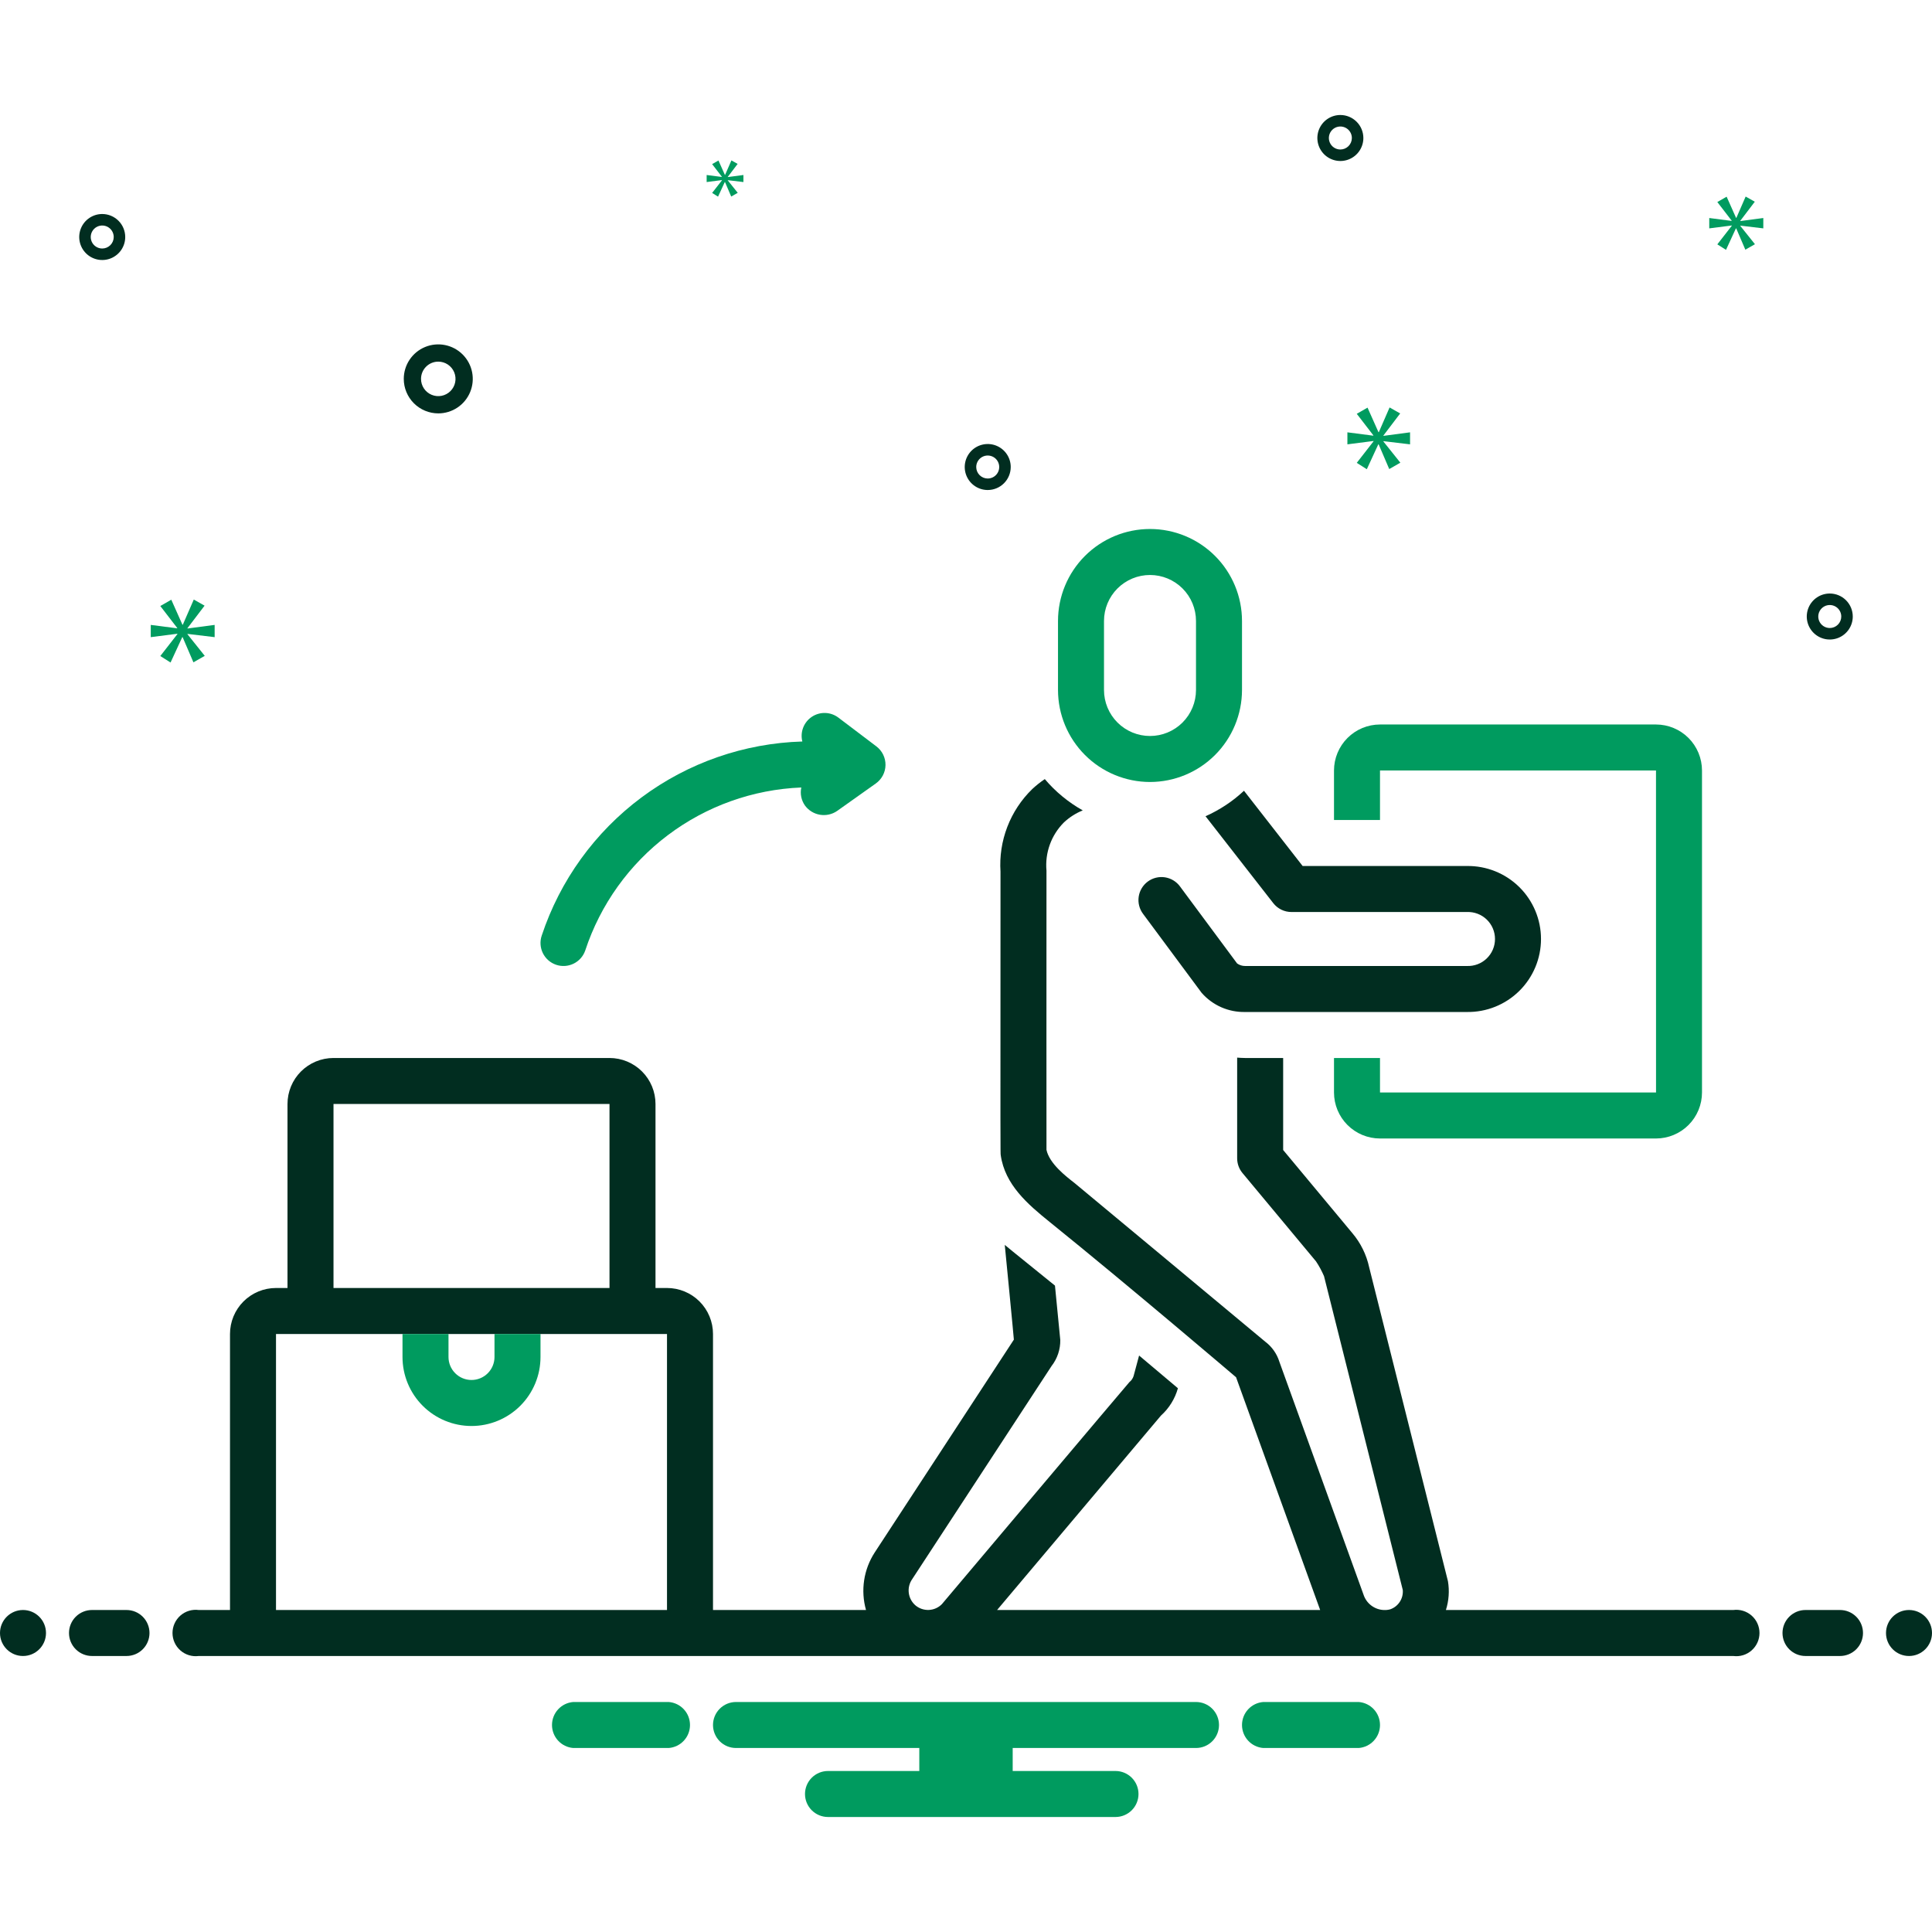
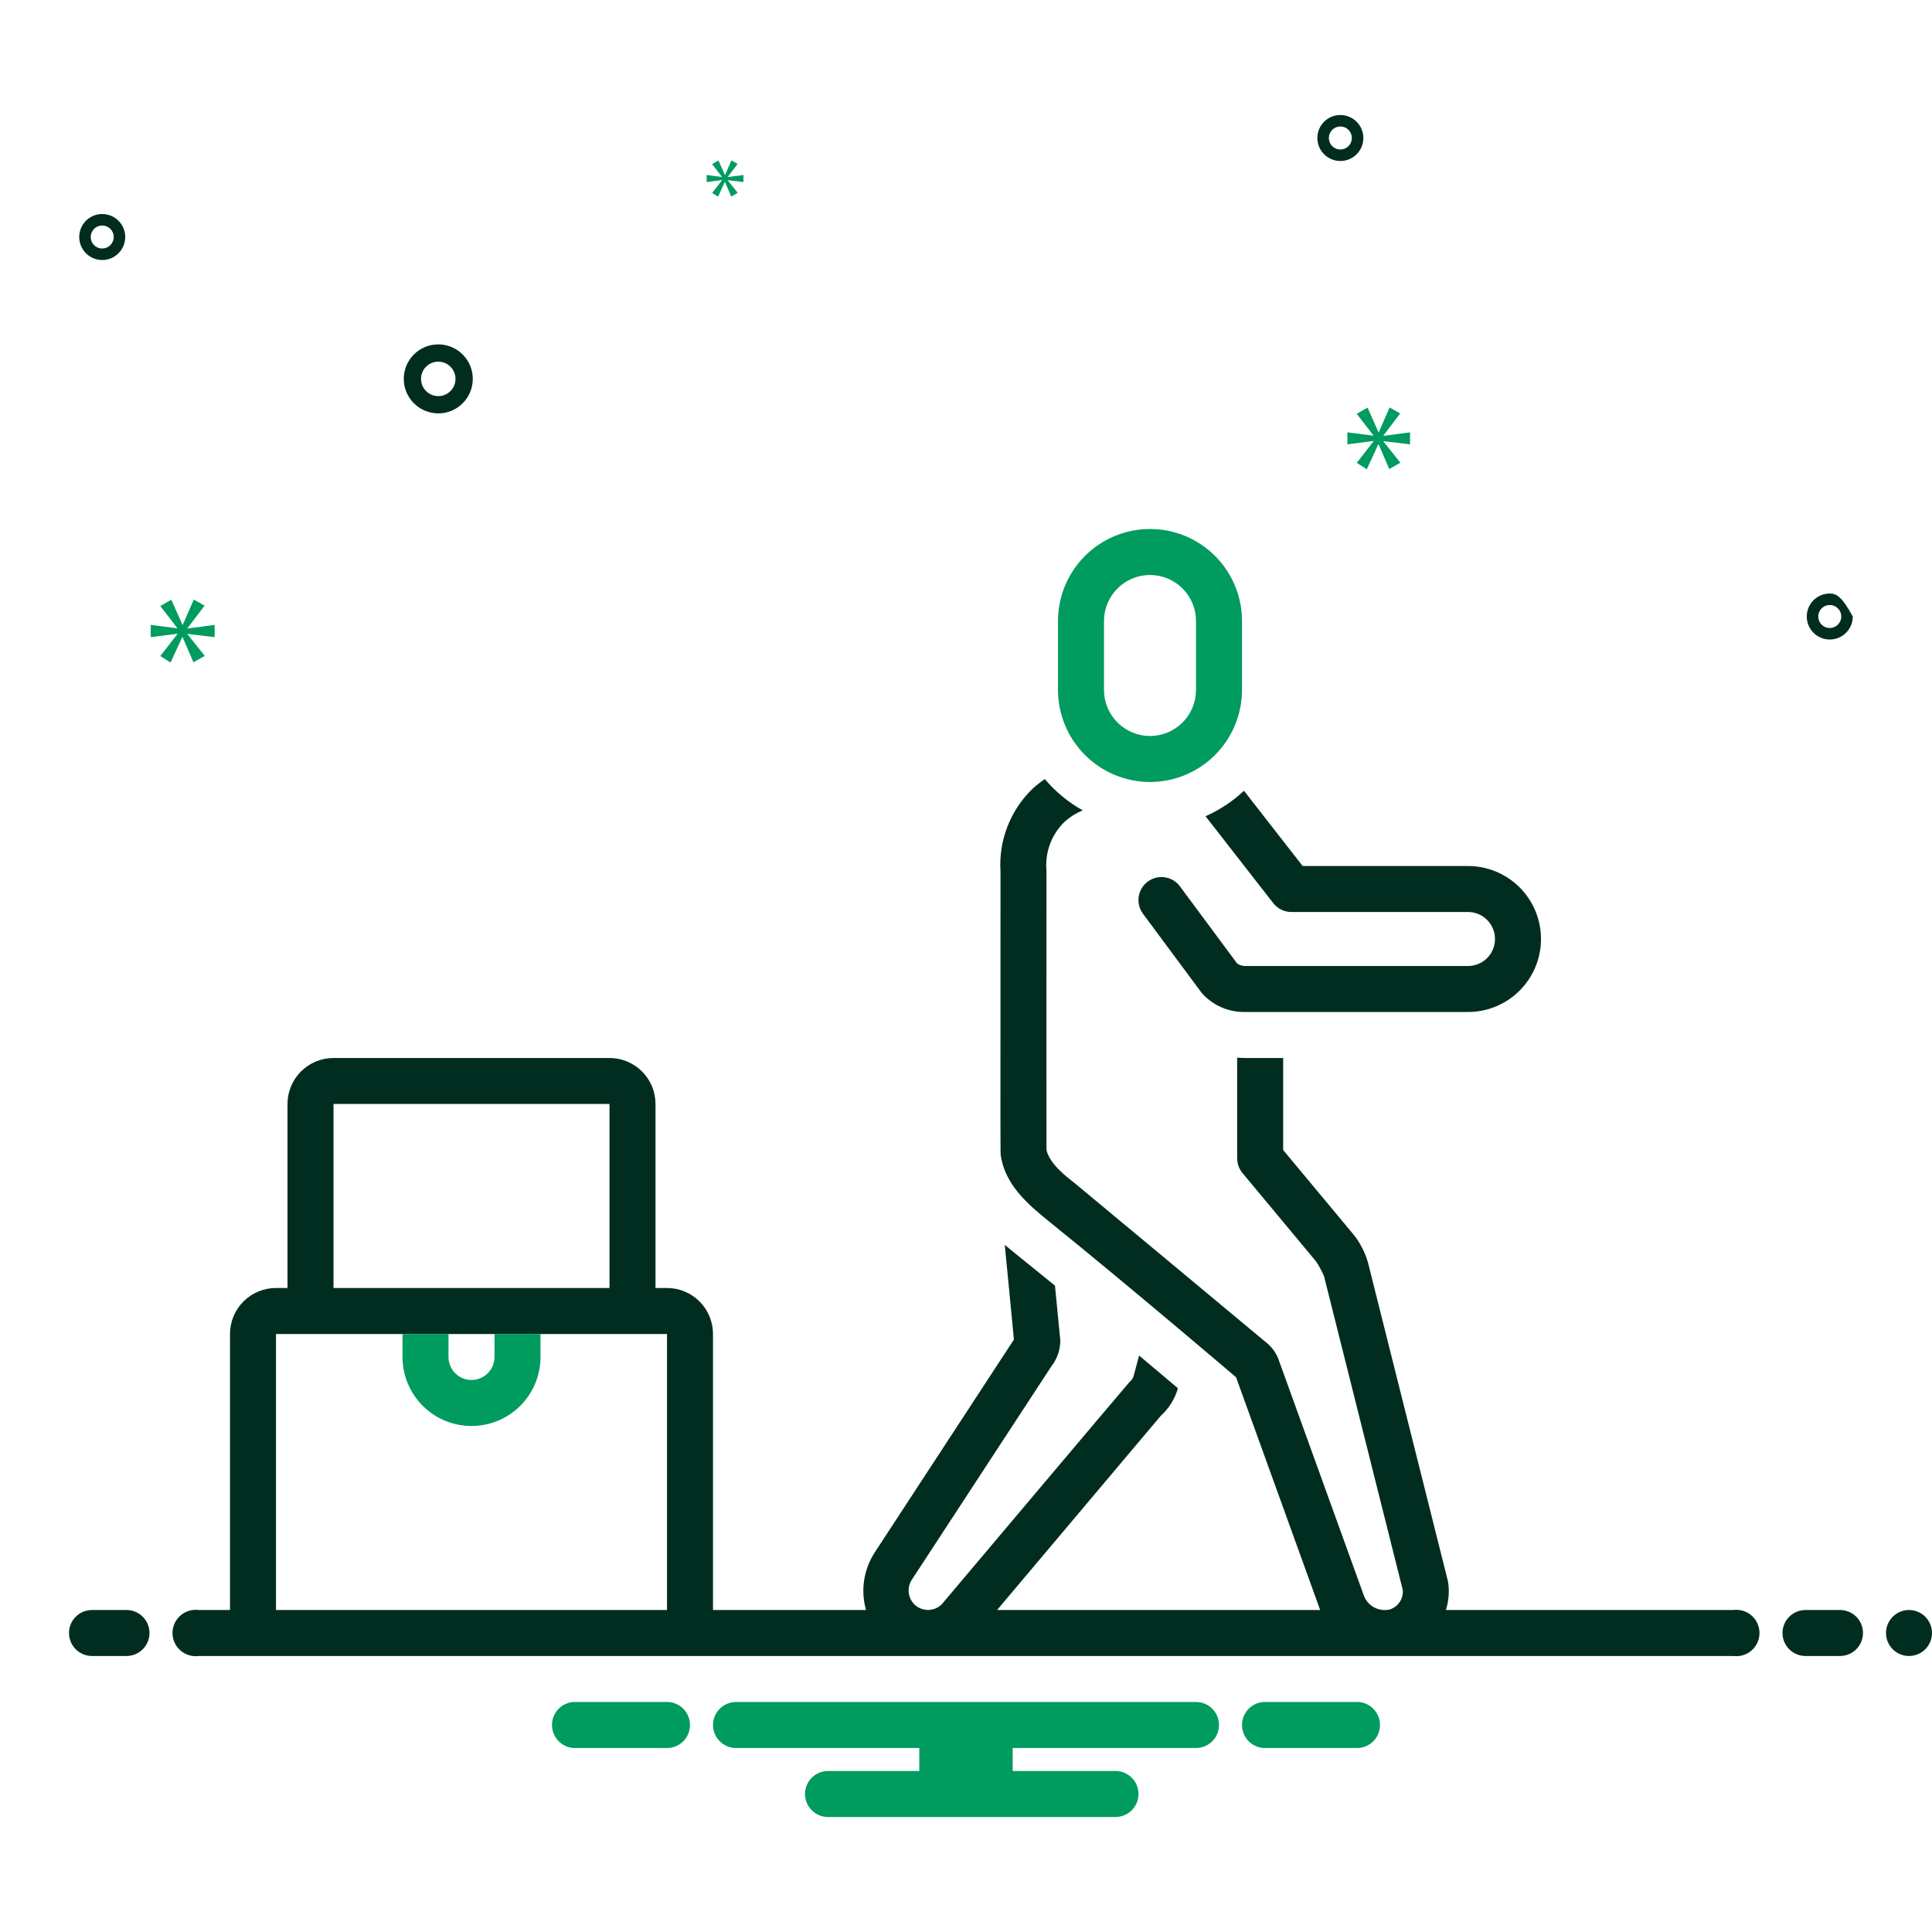
<svg xmlns="http://www.w3.org/2000/svg" width="350" height="350" viewBox="0 0 350 350" fill="none">
-   <path d="M160.417 138.6C160.426 137.945 160.282 137.298 159.995 136.709C159.708 136.121 159.286 135.609 158.764 135.213L151.892 130.01C151.207 129.488 150.377 129.191 149.516 129.162C148.655 129.132 147.806 129.371 147.087 129.846C146.368 130.321 145.815 131.007 145.504 131.811C145.193 132.614 145.139 133.494 145.351 134.329C134.826 134.64 124.651 138.18 116.206 144.469C107.761 150.758 101.454 159.491 98.14 169.486C97.963 170.003 97.89 170.551 97.925 171.097C97.96 171.643 98.102 172.177 98.343 172.668C98.584 173.159 98.92 173.598 99.33 173.96C99.741 174.321 100.219 174.598 100.737 174.775C101.255 174.952 101.802 175.025 102.348 174.99C102.894 174.955 103.428 174.813 103.919 174.572C104.41 174.331 104.849 173.995 105.211 173.585C105.572 173.174 105.849 172.696 106.026 172.178C108.77 163.86 113.987 156.576 120.981 151.302C127.974 146.027 136.411 143.012 145.164 142.661C145.042 143.222 145.038 143.803 145.153 144.367C145.268 144.93 145.499 145.463 145.831 145.932C146.483 146.818 147.453 147.415 148.537 147.599C149.621 147.783 150.734 147.539 151.642 146.918L158.663 141.933C159.196 141.554 159.633 141.055 159.938 140.476C160.243 139.897 160.407 139.254 160.417 138.6Z" fill="#009B5F" />
-   <path d="M300 131.249H250C247.791 131.251 245.672 132.13 244.11 133.692C242.548 135.255 241.669 137.373 241.667 139.582V148.553H250V139.582H300L300.006 197.916H250V191.666H241.667V197.916C241.669 200.125 242.548 202.243 244.11 203.806C245.672 205.368 247.791 206.247 250 206.249H300C302.21 206.247 304.328 205.368 305.89 203.806C307.452 202.243 308.331 200.125 308.333 197.916V139.582C308.331 137.373 307.452 135.255 305.89 133.692C304.328 132.13 302.21 131.251 300 131.249Z" fill="#009B5F" />
  <path d="M208.333 141.665C212.752 141.66 216.988 139.903 220.113 136.778C223.237 133.654 224.995 129.417 225 124.999V112.499C225 108.078 223.244 103.839 220.119 100.714C216.993 97.588 212.754 95.832 208.333 95.832C203.913 95.832 199.674 97.588 196.548 100.714C193.423 103.839 191.667 108.078 191.667 112.499V124.999C191.672 129.417 193.429 133.654 196.554 136.778C199.678 139.903 203.915 141.66 208.333 141.665ZM200 112.499C200 110.289 200.878 108.169 202.441 106.606C204.004 105.043 206.123 104.165 208.333 104.165C210.544 104.165 212.663 105.043 214.226 106.606C215.789 108.169 216.667 110.289 216.667 112.499V124.999C216.667 127.209 215.789 129.328 214.226 130.891C212.663 132.454 210.544 133.332 208.333 133.332C206.123 133.332 204.004 132.454 202.441 130.891C200.878 129.328 200 127.209 200 124.999V112.499Z" fill="#009B5F" />
  <path d="M230.664 163.613C231.054 164.113 231.552 164.518 232.121 164.796C232.691 165.074 233.316 165.219 233.95 165.219H265.751C266.409 165.193 267.065 165.301 267.681 165.535C268.296 165.769 268.858 166.125 269.333 166.582C269.807 167.039 270.185 167.586 270.443 168.192C270.701 168.798 270.833 169.45 270.833 170.108C270.833 170.767 270.701 171.419 270.443 172.025C270.185 172.631 269.807 173.178 269.333 173.635C268.858 174.091 268.296 174.448 267.681 174.682C267.065 174.916 266.409 175.024 265.751 174.998H225.564C225.044 175.002 224.537 174.841 224.115 174.539L213.763 160.582C213.438 160.14 213.029 159.767 212.559 159.484C212.09 159.201 211.569 159.014 211.027 158.932C210.484 158.851 209.931 158.877 209.399 159.01C208.867 159.143 208.367 159.379 207.926 159.706C207.486 160.033 207.114 160.443 206.833 160.914C206.551 161.384 206.365 161.906 206.286 162.448C206.206 162.991 206.235 163.544 206.369 164.075C206.504 164.607 206.742 165.107 207.07 165.546L217.68 179.851C218.659 180.973 219.872 181.866 221.235 182.468C222.597 183.069 224.075 183.364 225.564 183.332H265.751C267.504 183.357 269.244 183.034 270.87 182.38C272.497 181.727 273.977 180.757 275.225 179.527C276.474 178.296 277.465 176.83 278.141 175.213C278.818 173.596 279.166 171.861 279.166 170.108C279.166 168.356 278.818 166.62 278.141 165.004C277.465 163.387 276.474 161.92 275.225 160.69C273.977 159.46 272.497 158.49 270.87 157.837C269.244 157.183 267.504 156.86 265.751 156.885H235.984L225.358 143.253C223.311 145.171 220.956 146.731 218.392 147.868L230.664 163.613Z" fill="#012D20" />
  <path d="M79.397 74.889C80.633 74.889 81.841 74.522 82.869 73.835C83.897 73.149 84.698 72.172 85.171 71.03C85.644 69.888 85.768 68.632 85.526 67.419C85.285 66.207 84.69 65.093 83.816 64.219C82.942 63.345 81.828 62.75 80.616 62.509C79.403 62.268 78.147 62.391 77.005 62.864C75.863 63.337 74.887 64.139 74.2 65.166C73.513 66.194 73.147 67.403 73.147 68.639C73.148 70.296 73.808 71.884 74.979 73.056C76.151 74.228 77.74 74.887 79.397 74.889ZM79.397 65.514C80.015 65.514 80.619 65.697 81.133 66.04C81.647 66.384 82.047 66.872 82.284 67.443C82.52 68.014 82.582 68.642 82.461 69.248C82.341 69.855 82.043 70.411 81.606 70.848C81.169 71.285 80.612 71.583 80.006 71.704C79.4 71.824 78.772 71.762 78.201 71.526C77.63 71.289 77.141 70.889 76.798 70.375C76.455 69.861 76.272 69.257 76.272 68.639C76.272 67.81 76.602 67.016 77.188 66.43C77.773 65.844 78.568 65.514 79.397 65.514Z" fill="#012D20" />
-   <path d="M331.48 107.521C330.656 107.521 329.85 107.765 329.165 108.223C328.48 108.681 327.946 109.331 327.63 110.093C327.315 110.854 327.232 111.692 327.393 112.5C327.554 113.308 327.951 114.051 328.533 114.633C329.116 115.216 329.859 115.613 330.667 115.774C331.475 115.935 332.313 115.852 333.074 115.537C333.836 115.221 334.486 114.687 334.944 114.002C335.402 113.317 335.646 112.511 335.646 111.687C335.645 110.582 335.206 109.523 334.425 108.742C333.643 107.961 332.584 107.522 331.48 107.521ZM331.48 113.771C331.068 113.771 330.665 113.648 330.322 113.419C329.98 113.19 329.713 112.865 329.555 112.484C329.397 112.104 329.356 111.685 329.436 111.281C329.517 110.877 329.715 110.505 330.007 110.214C330.298 109.923 330.669 109.724 331.073 109.644C331.477 109.563 331.896 109.605 332.277 109.762C332.658 109.92 332.983 110.187 333.212 110.53C333.441 110.872 333.563 111.275 333.563 111.687C333.562 112.24 333.343 112.769 332.952 113.16C332.562 113.55 332.032 113.77 331.48 113.771Z" fill="#012D20" />
+   <path d="M331.48 107.521C330.656 107.521 329.85 107.765 329.165 108.223C328.48 108.681 327.946 109.331 327.63 110.093C327.315 110.854 327.232 111.692 327.393 112.5C327.554 113.308 327.951 114.051 328.533 114.633C329.116 115.216 329.859 115.613 330.667 115.774C331.475 115.935 332.313 115.852 333.074 115.537C333.836 115.221 334.486 114.687 334.944 114.002C335.402 113.317 335.646 112.511 335.646 111.687C333.643 107.961 332.584 107.522 331.48 107.521ZM331.48 113.771C331.068 113.771 330.665 113.648 330.322 113.419C329.98 113.19 329.713 112.865 329.555 112.484C329.397 112.104 329.356 111.685 329.436 111.281C329.517 110.877 329.715 110.505 330.007 110.214C330.298 109.923 330.669 109.724 331.073 109.644C331.477 109.563 331.896 109.605 332.277 109.762C332.658 109.92 332.983 110.187 333.212 110.53C333.441 110.872 333.563 111.275 333.563 111.687C333.562 112.24 333.343 112.769 332.952 113.16C332.562 113.55 332.032 113.77 331.48 113.771Z" fill="#012D20" />
  <path d="M18.52 38.77C17.696 38.77 16.89 39.015 16.205 39.473C15.52 39.931 14.986 40.581 14.67 41.343C14.355 42.104 14.272 42.942 14.433 43.75C14.594 44.558 14.991 45.301 15.573 45.883C16.156 46.466 16.899 46.863 17.707 47.024C18.515 47.185 19.353 47.102 20.114 46.787C20.876 46.471 21.526 45.937 21.984 45.252C22.442 44.567 22.686 43.761 22.686 42.937C22.685 41.833 22.246 40.773 21.465 39.992C20.683 39.211 19.624 38.772 18.52 38.77ZM18.52 45.02C18.108 45.02 17.705 44.898 17.362 44.669C17.02 44.441 16.753 44.115 16.595 43.734C16.437 43.354 16.396 42.935 16.476 42.531C16.557 42.127 16.755 41.755 17.047 41.464C17.338 41.173 17.709 40.974 18.113 40.894C18.517 40.813 18.936 40.855 19.317 41.012C19.698 41.17 20.023 41.437 20.252 41.78C20.481 42.122 20.603 42.525 20.603 42.937C20.602 43.489 20.383 44.019 19.992 44.41C19.602 44.8 19.072 45.02 18.52 45.02Z" fill="#012D20" />
  <path d="M242.82 20.833C241.995 20.833 241.19 21.077 240.505 21.535C239.819 21.993 239.285 22.644 238.97 23.405C238.655 24.166 238.572 25.004 238.733 25.813C238.894 26.621 239.291 27.363 239.873 27.946C240.456 28.529 241.198 28.925 242.007 29.086C242.815 29.247 243.653 29.165 244.414 28.849C245.175 28.534 245.826 28 246.284 27.314C246.742 26.629 246.986 25.824 246.986 25C246.985 23.895 246.546 22.836 245.764 22.055C244.983 21.274 243.924 20.834 242.82 20.833ZM242.82 27.083C242.407 27.083 242.005 26.961 241.662 26.732C241.319 26.503 241.052 26.178 240.895 25.797C240.737 25.416 240.696 24.997 240.776 24.593C240.857 24.189 241.055 23.818 241.346 23.526C241.638 23.235 242.009 23.037 242.413 22.956C242.817 22.876 243.236 22.917 243.617 23.075C243.997 23.233 244.323 23.5 244.552 23.842C244.781 24.185 244.903 24.588 244.903 25C244.902 25.552 244.683 26.082 244.292 26.472C243.901 26.863 243.372 27.082 242.82 27.083Z" fill="#012D20" />
-   <path d="M183.103 84.604C183.103 83.78 182.859 82.975 182.401 82.289C181.943 81.604 181.292 81.07 180.531 80.755C179.77 80.439 178.932 80.357 178.124 80.518C177.315 80.678 176.573 81.075 175.99 81.658C175.407 82.241 175.011 82.983 174.85 83.791C174.689 84.6 174.772 85.437 175.087 86.199C175.402 86.96 175.936 87.611 176.622 88.069C177.307 88.526 178.112 88.771 178.936 88.771C180.041 88.77 181.1 88.33 181.881 87.549C182.662 86.768 183.102 85.709 183.103 84.604ZM176.853 84.604C176.853 84.192 176.975 83.789 177.204 83.447C177.433 83.104 177.759 82.837 178.139 82.679C178.52 82.522 178.939 82.481 179.343 82.561C179.747 82.641 180.118 82.84 180.41 83.131C180.701 83.422 180.899 83.794 180.98 84.198C181.06 84.602 181.019 85.021 180.861 85.401C180.704 85.782 180.436 86.108 180.094 86.336C179.751 86.565 179.348 86.688 178.936 86.688C178.384 86.687 177.854 86.467 177.464 86.077C177.073 85.686 176.854 85.156 176.853 84.604Z" fill="#012D20" />
  <path d="M33.965 113.794L37.062 109.721L35.106 108.612L33.117 113.175H33.052L31.031 108.644L29.042 109.785L32.106 113.762V113.827L27.312 113.208V115.425L32.138 114.806V114.871L29.042 118.846L30.898 120.021L33.019 115.425H33.083L35.04 119.987L37.094 118.814L33.965 114.902V114.837L38.885 115.425V113.208L33.965 113.86V113.794Z" fill="#009B5F" />
  <path d="M130.794 32.661L129.01 34.95L130.081 35.625L131.302 32.98H131.34L132.465 35.607L133.648 34.932L131.846 32.68V32.642L134.679 32.98V31.703L131.846 32.078V32.04L133.629 29.694L132.504 29.057L131.358 31.684H131.321L130.156 29.075L129.01 29.732L130.777 32.021V32.059L128.017 31.703V32.98L130.794 32.623V32.661Z" fill="#009B5F" />
  <path d="M255.446 80.496V78.321L250.619 78.96V78.898L253.656 74.9L251.737 73.814L249.788 78.29H249.723L247.742 73.846L245.79 74.965L248.796 78.867V78.929L244.094 78.321V80.496L248.827 79.889V79.952L245.79 83.852L247.612 85.004L249.692 80.496H249.754L251.673 84.973L253.687 83.821L250.619 79.983V79.921L255.446 80.496Z" fill="#009B5F" />
-   <path d="M315.277 39.992L317.898 36.544L316.242 35.606L314.56 39.467H314.504L312.796 35.633L311.11 36.6L313.704 39.965V40.021L309.648 39.496V41.371L313.731 40.848V40.902L311.11 44.267L312.683 45.261L314.477 41.371H314.531L316.185 45.231L317.925 44.24L315.277 40.929V40.875L319.44 41.371V39.496L315.277 40.046V39.992Z" fill="#009B5F" />
-   <path d="M4.167 300C6.468 300 8.333 298.135 8.333 295.834C8.333 293.532 6.468 291.667 4.167 291.667C1.865 291.667 0 293.532 0 295.834C0 298.135 1.865 300 4.167 300Z" fill="#012D20" />
  <path d="M22.916 291.667H16.666C15.561 291.667 14.502 292.106 13.72 292.887C12.939 293.669 12.5 294.729 12.5 295.834C12.5 296.939 12.939 297.999 13.72 298.78C14.502 299.561 15.561 300 16.666 300H22.916C24.021 300 25.081 299.561 25.863 298.78C26.644 297.999 27.083 296.939 27.083 295.834C27.083 294.729 26.644 293.669 25.863 292.887C25.081 292.106 24.021 291.667 22.916 291.667Z" fill="#012D20" />
  <path d="M333.333 291.667H327.083C325.978 291.667 324.918 292.106 324.137 292.887C323.355 293.669 322.917 294.729 322.917 295.834C322.917 296.939 323.355 297.999 324.137 298.78C324.918 299.561 325.978 300 327.083 300H333.333C334.438 300 335.498 299.561 336.279 298.78C337.061 297.999 337.5 296.939 337.5 295.834C337.5 294.729 337.061 293.669 336.279 292.887C335.498 292.106 334.438 291.667 333.333 291.667Z" fill="#012D20" />
  <path d="M345.833 300C348.135 300 350 298.135 350 295.834C350 293.532 348.135 291.667 345.833 291.667C343.532 291.667 341.667 293.532 341.667 295.834C341.667 298.135 343.532 300 345.833 300Z" fill="#012D20" />
  <path d="M246.154 308.333H228.846C227.798 308.417 226.821 308.892 226.108 309.664C225.396 310.437 225 311.449 225 312.5C225 313.55 225.396 314.563 226.108 315.335C226.821 316.107 227.798 316.582 228.846 316.666H246.154C247.201 316.582 248.179 316.107 248.891 315.335C249.604 314.563 250 313.55 250 312.5C250 311.449 249.604 310.437 248.891 309.664C248.179 308.892 247.201 308.417 246.154 308.333Z" fill="#009B5F" />
  <path d="M121.154 308.333H103.846C102.798 308.417 101.821 308.892 101.108 309.664C100.396 310.437 100 311.449 100 312.5C100 313.55 100.396 314.563 101.108 315.335C101.821 316.107 102.798 316.582 103.846 316.666H121.154C122.201 316.582 123.179 316.107 123.891 315.335C124.604 314.563 125 313.55 125 312.5C125 311.449 124.604 310.437 123.891 309.664C123.179 308.892 122.201 308.417 121.154 308.333Z" fill="#009B5F" />
  <path d="M216.667 308.333H133.333C132.228 308.333 131.168 308.772 130.387 309.553C129.605 310.335 129.167 311.395 129.167 312.5C129.167 313.605 129.605 314.665 130.387 315.446C131.168 316.227 132.228 316.666 133.333 316.666H166.541V320.833H150C148.895 320.833 147.835 321.272 147.054 322.053C146.272 322.835 145.833 323.895 145.833 325C145.833 326.105 146.272 327.165 147.054 327.946C147.835 328.727 148.895 329.166 150 329.166H202.083C203.188 329.166 204.248 328.727 205.029 327.946C205.811 327.165 206.25 326.105 206.25 325C206.25 323.895 205.811 322.835 205.029 322.053C204.248 321.272 203.188 320.833 202.083 320.833H183.458V316.666H216.667C217.772 316.666 218.831 316.227 219.613 315.446C220.394 314.665 220.833 313.605 220.833 312.5C220.833 311.395 220.394 310.335 219.613 309.553C218.831 308.772 217.772 308.333 216.667 308.333Z" fill="#009B5F" />
  <path d="M314.002 291.667H261.94C262.474 289.984 262.601 288.199 262.311 286.458C262.295 286.366 248.043 229.602 248.041 229.597C247.549 227.31 246.502 225.179 244.991 223.394L232.456 208.334V191.666H225.564C225.079 191.666 224.601 191.632 224.123 191.597V209.842C224.123 210.816 224.465 211.758 225.087 212.507L238.403 228.503C238.97 229.353 239.457 230.253 239.86 231.192C239.878 231.296 254.126 288.039 254.126 288.039C254.19 288.792 254.002 289.545 253.591 290.179C253.181 290.813 252.571 291.293 251.858 291.542C251.62 291.608 251.377 291.649 251.132 291.667H251.078C250.233 291.714 249.393 291.494 248.68 291.038C247.966 290.582 247.415 289.913 247.103 289.125L231.775 246.708C231.323 245.245 230.419 243.963 229.193 243.045C227.633 241.714 194.637 214.294 194.637 214.294C193.148 213.144 190.098 210.79 189.579 208.305C189.565 204.919 189.575 174.265 189.579 157.72C189.434 156.122 189.641 154.511 190.188 153.002C190.734 151.493 191.606 150.122 192.741 148.988C193.735 148.059 194.89 147.321 196.151 146.809C193.539 145.344 191.21 143.424 189.274 141.14C188.468 141.683 187.706 142.289 186.995 142.951C185.014 144.881 183.474 147.218 182.482 149.801C181.49 152.383 181.07 155.15 181.25 157.91C181.226 208.819 181.232 208.863 181.291 209.262C182.05 214.617 186.165 218.149 190.128 221.347C204.791 233.18 223.7 249.313 223.924 249.502L239.16 291.667H180.633C189.446 281.212 210.307 256.459 210.307 256.459C211.786 255.131 212.856 253.408 213.391 251.493C211.442 249.844 209.039 247.816 206.358 245.566L205.357 249.293C205.221 249.719 204.961 250.095 204.61 250.373C204.437 250.522 170.65 290.585 170.628 290.612C170.006 291.239 169.172 291.611 168.291 291.654C167.409 291.697 166.543 291.408 165.863 290.845C165.185 290.268 164.746 289.458 164.635 288.574C164.523 287.69 164.745 286.797 165.259 286.069C165.301 286.01 190.472 247.511 190.507 247.459C191.55 246.115 192.105 244.456 192.08 242.755L191.117 232.9C189.001 231.164 182.955 226.324 182.023 225.524C182.023 225.524 183.697 242.648 183.671 242.688C183.671 242.688 158.474 281.227 158.459 281.25C157.47 282.774 156.817 284.492 156.546 286.288C156.275 288.085 156.391 289.919 156.886 291.667L129.167 291.665V241.665C129.167 240.571 128.952 239.487 128.533 238.476C128.114 237.465 127.5 236.546 126.727 235.772C125.953 234.998 125.034 234.385 124.023 233.966C123.012 233.547 121.928 233.332 120.833 233.332H118.75V199.999C118.75 198.904 118.535 197.821 118.116 196.809C117.698 195.798 117.084 194.879 116.31 194.106C115.536 193.332 114.617 192.718 113.606 192.299C112.595 191.88 111.511 191.665 110.417 191.665H60.417C59.322 191.665 58.239 191.88 57.227 192.299C56.216 192.718 55.297 193.332 54.523 194.106C53.749 194.879 53.136 195.798 52.717 196.809C52.298 197.821 52.083 198.904 52.083 199.999V233.332H50C48.906 233.332 47.822 233.547 46.811 233.966C45.799 234.385 44.881 234.998 44.107 235.772C43.333 236.546 42.719 237.465 42.3 238.476C41.882 239.487 41.666 240.571 41.667 241.665V291.665L35.997 291.667C35.404 291.589 34.802 291.639 34.23 291.813C33.658 291.987 33.13 292.281 32.68 292.675C32.231 293.07 31.871 293.556 31.625 294.1C31.378 294.645 31.25 295.236 31.25 295.833C31.25 296.431 31.378 297.022 31.625 297.567C31.871 298.111 32.231 298.597 32.68 298.991C33.13 299.386 33.658 299.68 34.23 299.854C34.802 300.028 35.404 300.078 35.997 300H314.002C314.595 300.078 315.198 300.028 315.77 299.854C316.342 299.68 316.87 299.386 317.319 298.991C317.768 298.597 318.128 298.111 318.375 297.567C318.621 297.022 318.749 296.431 318.749 295.833C318.749 295.236 318.621 294.645 318.375 294.1C318.128 293.556 317.768 293.07 317.319 292.675C316.87 292.281 316.342 291.987 315.77 291.813C315.198 291.639 314.595 291.589 314.002 291.667ZM60.417 199.999H110.417V233.332H60.417V199.999ZM50 241.665H120.833V291.665H50V241.665Z" fill="#012D20" />
  <path d="M97.917 241.665V245.832C97.917 249.147 96.6 252.326 94.256 254.671C91.911 257.015 88.732 258.332 85.417 258.332C82.102 258.332 78.922 257.015 76.578 254.671C74.234 252.326 72.917 249.147 72.917 245.832V241.665H81.25V245.832C81.25 246.937 81.689 247.997 82.471 248.778C83.252 249.559 84.312 249.998 85.417 249.998C86.522 249.998 87.582 249.559 88.363 248.778C89.144 247.997 89.583 246.937 89.583 245.832V241.665H97.917Z" fill="#009B5F" />
</svg>